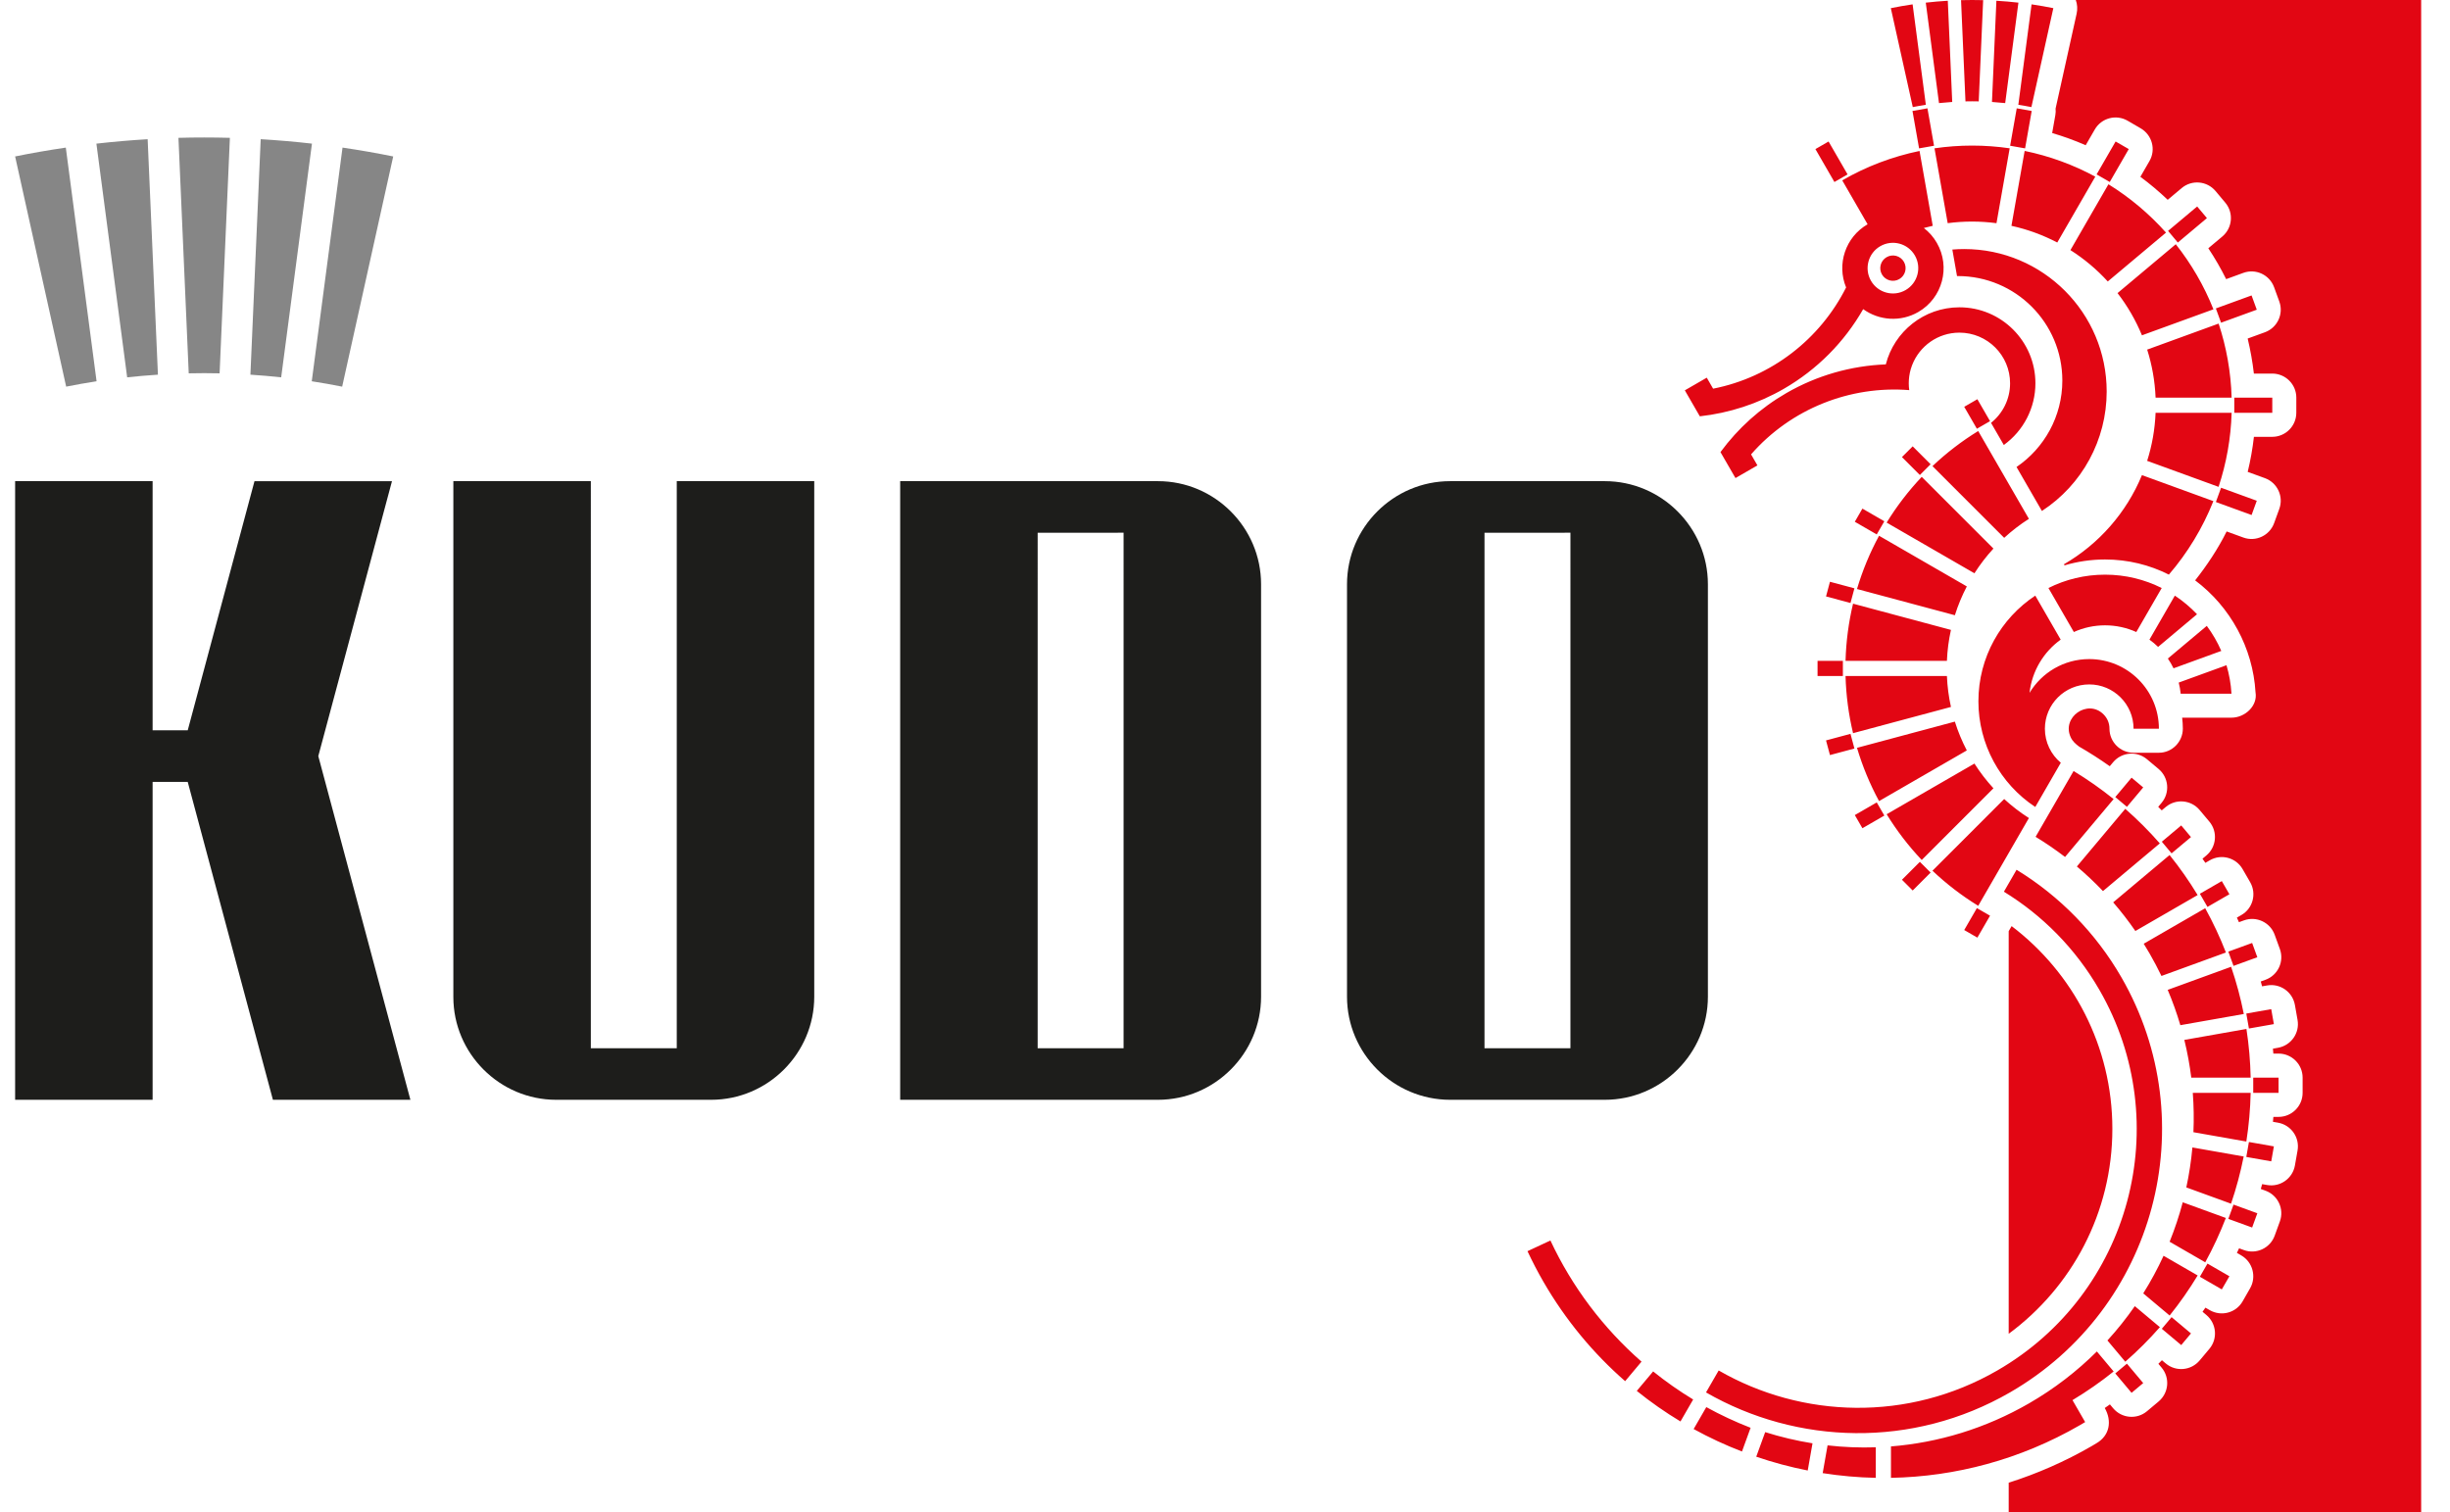
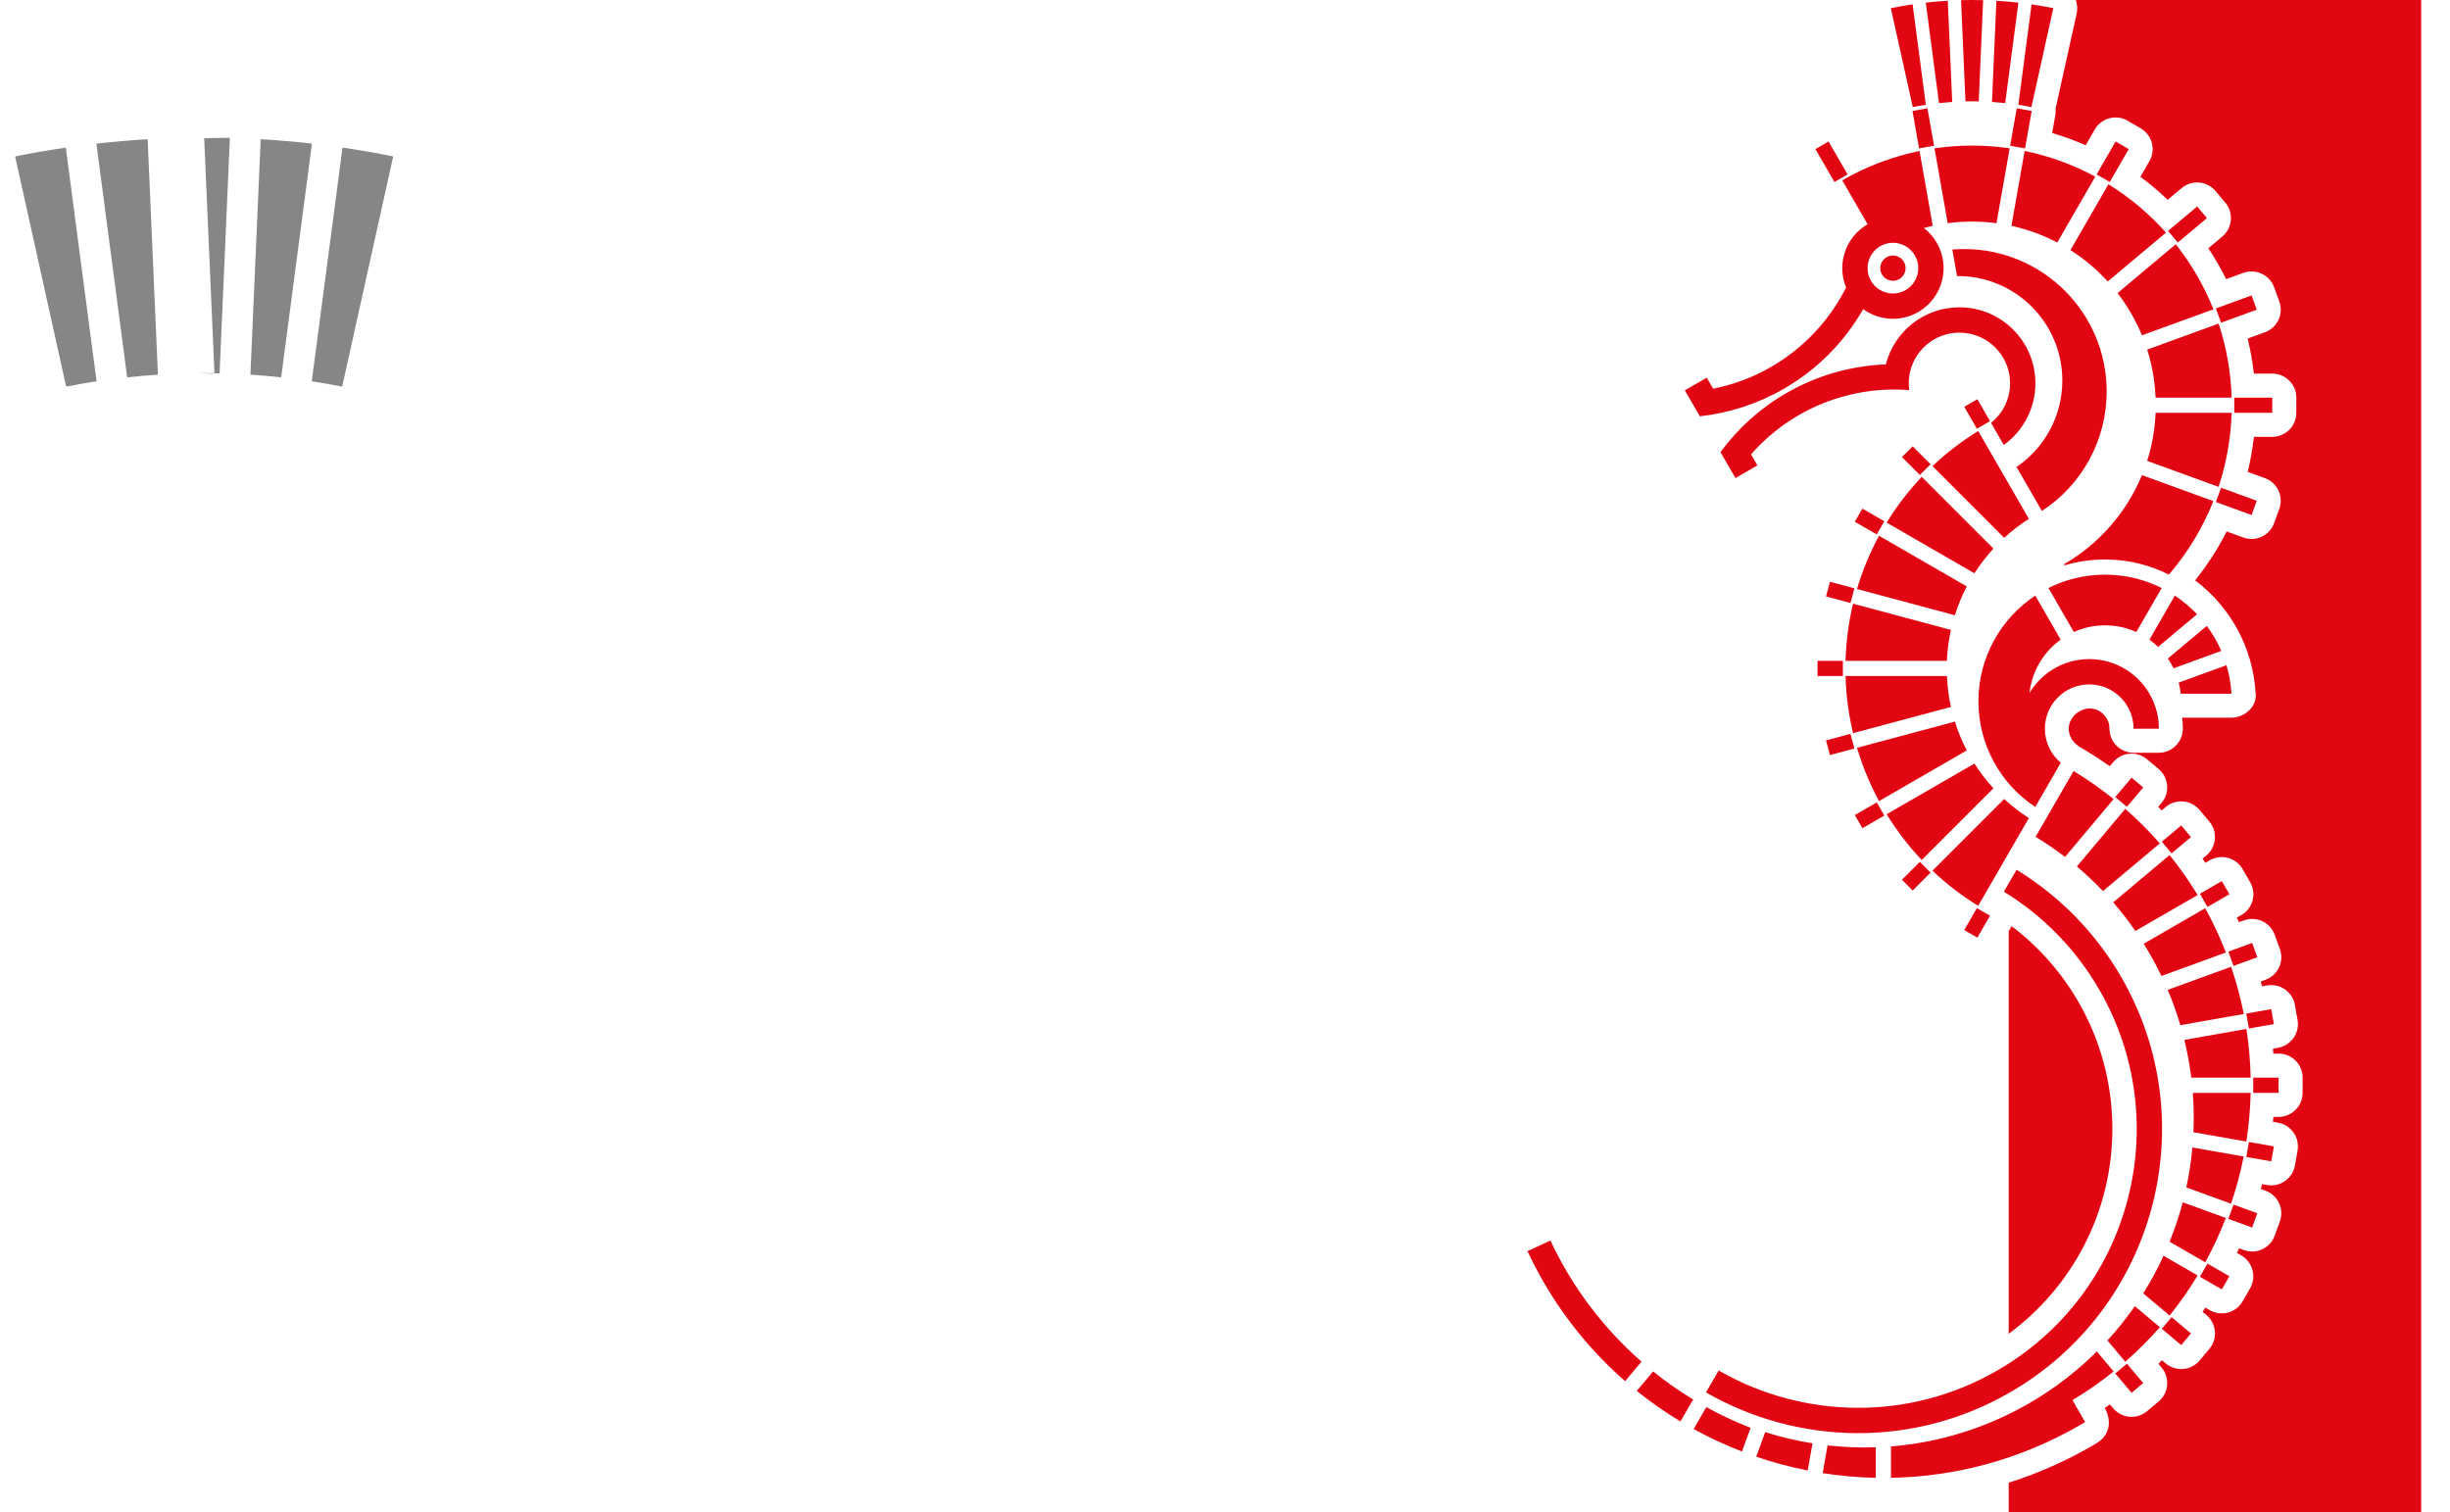
<svg xmlns="http://www.w3.org/2000/svg" version="1.1" id="Слой_1" x="0px" y="0px" width="324px" height="200px" viewBox="0 0 324 200" enable-background="new 0 0 324 200" xml:space="preserve">
-   <path fill-rule="evenodd" clip-rule="evenodd" fill="#1D1D1B" d="M42.093,100l12.18,45.455H36.091l-11.266-42.047l-4.643,0v42.046H2  V63.637h18.182v32.953h4.644l8.829-32.95h18.182L42.093,100z M59.953,63.637h18.182l-0.001,75l11.364-0.002l0.001-74.998h18.181  v68.184c0,7.499-6.136,13.635-13.635,13.635h-20.49c-7.481,0-13.602-6.121-13.602-13.601V63.637z M119.044,63.637h34.092  c7.5,0,13.635,6.135,13.635,13.635v54.549c0,7.499-6.136,13.635-13.635,13.635h-34.092V63.637z M137.225,138.637l0.001-68.181  l11.364-0.001l-0.001,68.181L137.225,138.637z M191.77,63.637h20.457c7.499,0,13.635,6.135,13.635,13.635v54.549  c0,7.499-6.136,13.635-13.635,13.635H191.77c-7.499,0-13.635-6.135-13.635-13.635V77.271  C178.135,69.772,184.271,63.637,191.77,63.637z M196.317,138.637l0.001-68.181l11.364-0.001l-0.001,68.181L196.317,138.637z" />
-   <path fill-rule="evenodd" clip-rule="evenodd" fill="#868686" d="M16.817,49.904c1.348-0.144,2.704-0.262,4.068-0.35l-1.36-31.143  c-2.276,0.136-4.535,0.332-6.777,0.586L16.817,49.904z M8.75,51.136c1.331-0.263,2.67-0.504,4.021-0.711L8.703,19.522  C6.45,19.853,4.213,20.24,2,20.691L8.75,51.136z M33.116,49.554c1.365,0.089,2.72,0.206,4.068,0.351l4.07-30.909  c-2.242-0.256-4.503-0.45-6.778-0.586L33.116,49.554z M26.997,49.352c0.684,0,1.364,0.01,2.044,0.025l1.361-31.148  c-1.13-0.03-2.265-0.046-3.403-0.046s-2.27,0.015-3.4,0.047l1.36,31.147C25.637,49.361,26.315,49.352,26.997,49.352z M52,20.691  l-6.75,30.446c-1.331-0.263-2.67-0.503-4.022-0.711l4.069-30.905C47.552,19.853,49.787,20.24,52,20.691z" />
+   <path fill-rule="evenodd" clip-rule="evenodd" fill="#868686" d="M16.817,49.904c1.348-0.144,2.704-0.262,4.068-0.35l-1.36-31.143  c-2.276,0.136-4.535,0.332-6.777,0.586L16.817,49.904z M8.75,51.136c1.331-0.263,2.67-0.504,4.021-0.711L8.703,19.522  C6.45,19.853,4.213,20.24,2,20.691L8.75,51.136z M33.116,49.554c1.365,0.089,2.72,0.206,4.068,0.351l4.07-30.909  c-2.242-0.256-4.503-0.45-6.778-0.586L33.116,49.554z M26.997,49.352c0.684,0,1.364,0.01,2.044,0.025l1.361-31.148  s-2.27,0.015-3.4,0.047l1.36,31.147C25.637,49.361,26.315,49.352,26.997,49.352z M52,20.691  l-6.75,30.446c-1.331-0.263-2.67-0.503-4.022-0.711l4.069-30.905C47.552,19.853,49.787,20.24,52,20.691z" />
  <path fill-rule="evenodd" clip-rule="evenodd" fill="#E20613" d="M258.187,33.005c0.519-0.044,1.041-0.065,1.565-0.066  c10.407,0.001,18.845,8.44,18.846,18.845c-0.001,6.397-3.243,12.332-8.566,15.795l-3.357-5.816  c3.655-2.488,6.058-6.679,6.058-11.432c0.001-7.631-6.188-13.82-13.82-13.82l-0.107,0.002L258.187,33.005z M249.494,34.013  c0.801-0.462,1.826-0.187,2.287,0.613c0.463,0.801,0.188,1.826-0.613,2.288c-0.801,0.462-1.826,0.188-2.288-0.613  C248.419,35.5,248.693,34.476,249.494,34.013z M275.03,188.504c-7.881,4.55-16.46,6.795-24.959,6.951V191.3  c6.243-0.5,12.475-2.359,18.26-5.698c3.353-1.935,6.348-4.252,8.968-6.861l2.22,2.646c-1.703,1.367-3.518,2.635-5.441,3.79l0,0.002  l1.674,2.9L275.03,188.504z M281.276,180.355l2.153,2.566l-1.539,1.291l-2.154-2.566L281.276,180.355z M287.181,174.202l2.566,2.154  l-1.291,1.539l-2.566-2.153L287.181,174.202z M291.927,167.118l2.901,1.675l-1.005,1.74l-2.901-1.675L291.927,167.118z   M295.372,159.317l3.148,1.145l-0.687,1.888l-3.148-1.145L295.372,159.317z M297.409,151.036l3.3,0.582l-0.35,1.978l-3.299-0.581  L297.409,151.036z M279.736,105.418l2.154-2.566l1.539,1.291l-2.153,2.566L279.736,105.418z M285.889,111.323l2.566-2.153  l1.291,1.539l-2.566,2.153L285.889,111.323z M290.922,118.207l2.901-1.675l1.005,1.74l-2.901,1.675L290.922,118.207z   M294.685,125.859l3.148-1.145l0.687,1.888l-3.148,1.145L294.685,125.859z M297.06,134.049l3.299-0.581l0.35,1.978l-3.3,0.582  L297.06,134.049z M259.758,123.004l1.675-2.901l1.74,1.004l-1.675,2.902L259.758,123.004z M251.524,116.354l2.369-2.369l1.42,1.42  l-2.369,2.369L251.524,116.354z M245.29,107.8l2.901-1.675l1.005,1.74l-2.901,1.675L245.29,107.8z M241.483,97.924l3.235-0.867  l0.52,1.94l-3.235,0.867L241.483,97.924z M261.498,52.799l1.675,2.901l-1.74,1.004l-1.675-2.901L261.498,52.799z M252.944,59.032  l2.369,2.369l-1.42,1.42l-2.369-2.369L252.944,59.032z M246.294,67.267l2.9,1.675l-1.004,1.74l-2.901-1.675L246.294,67.267z   M242.003,76.943l3.235,0.867l-0.52,1.94l-3.235-0.867L242.003,76.943z M293.726,64.509l4.721,1.718l-0.687,1.888l-4.722-1.719  L293.726,64.509z M242.592,24.071l-2.512-4.352l1.74-1.004l2.513,4.352L242.592,24.071z M253.788,19.624l-0.872-4.948l1.978-0.349  l0.873,4.949L253.788,19.624z M265.83,19.275l0.873-4.949l1.978,0.35l-0.872,4.948L265.83,19.275z M277.266,23.065l2.512-4.351  l1.74,1.004l-2.512,4.352L277.266,23.065z M286.715,30.538l3.849-3.23l1.291,1.539l-3.849,3.23L286.715,30.538z M293.037,40.792  l4.721-1.719l0.688,1.888l-4.722,1.719L293.037,40.792z M297.978,142.528h3.349v2.009h-3.349V142.528z M240.362,87.399h3.35v2.009  h-3.35V87.399z M295.473,52.59h5.025v2.009h-5.025V52.59z M246.98,29.662l-3.354-5.809c3.187-1.84,6.642-3.148,10.223-3.887  l1.745,9.899c-0.395,0.086-0.787,0.184-1.176,0.289c0.675,0.52,1.263,1.176,1.715,1.959c1.85,3.204,0.752,7.302-2.452,9.152  c-2.362,1.364-5.209,1.125-7.285-0.379c-2.487,4.35-6.096,7.998-10.485,10.531c-3.438,1.985-7.229,3.214-11.119,3.643l-1.854-3.211  h0.001l-0.13-0.225l2.901-1.674l0.84,1.455c7.712-1.518,14.157-6.563,17.587-13.387C242.872,34.96,244.036,31.362,246.98,29.662z   M248.656,32.562c1.602-0.925,3.651-0.376,4.576,1.225c0.925,1.602,0.376,3.652-1.226,4.577c-1.602,0.925-3.652,0.376-4.577-1.226  C246.504,35.536,247.054,33.486,248.656,32.562z M232.41,61.552l-2.9,1.675l-0.131-0.226l-0.002,0.002l-1.853-3.21  c2.317-3.155,5.277-5.823,8.715-7.808c4.034-2.33,8.554-3.616,13.15-3.793c1.111-4.339,5.049-7.548,9.734-7.548  c5.55,0,10.05,4.5,10.05,10.049c0,3.253-1.573,6.282-4.18,8.158l-1.69-2.926c1.535-1.228,2.52-3.115,2.52-5.232  c0-3.699-3.001-6.699-6.7-6.699c-2.843,0-5.275,1.775-6.247,4.277h0.001c-0.015,0.04-0.03,0.079-0.045,0.119  c-0.221,0.591-0.351,1.224-0.393,1.851c-0.01,0.15-0.015,0.3-0.015,0.452h0c0,0.306,0.022,0.608,0.062,0.904  c-7.8-0.619-15.625,2.443-20.916,8.499L232.41,61.552z M255.827,19.617c1.641-0.24,3.303-0.363,4.971-0.363  c1.689,0,3.349,0.125,4.973,0.36l-1.746,9.905c-1.056-0.14-2.131-0.215-3.226-0.215c-1.094,0-2.17,0.072-3.226,0.213L255.827,19.617  z M267.749,19.96c3.314,0.682,6.453,1.841,9.344,3.403l-5.03,8.711c-1.888-0.99-3.921-1.739-6.061-2.207L267.749,19.96z   M278.831,24.37c2.839,1.756,5.403,3.914,7.613,6.394l-7.701,6.463c-1.452-1.591-3.113-2.988-4.939-4.148L278.831,24.37z   M287.736,32.302c2.053,2.592,3.738,5.488,4.98,8.607l-9.453,3.44c-0.829-2.011-1.919-3.886-3.229-5.584L287.736,32.302z   M293.402,42.797c1.025,3.093,1.62,6.381,1.72,9.793h-10.057c-0.09-2.206-0.473-4.336-1.114-6.353L293.402,42.797z M295.122,54.599  c-0.1,3.374-0.692,6.666-1.727,9.79l-9.445-3.438c0.641-2.016,1.025-4.147,1.115-6.353H295.122z M292.707,66.277  c-1.408,3.54-3.396,6.827-5.885,9.72c-2.537-1.281-5.403-2.002-8.439-2.002c-1.862,0-3.66,0.272-5.358,0.777l-0.082-0.141  c4.615-2.671,8.268-6.817,10.319-11.792L292.707,66.277z M271.544,1.078l-2.901,13.086c-0.572-0.113-1.148-0.216-1.728-0.305  l1.749-13.283C269.632,0.718,270.593,0.885,271.544,1.078z M260.798,13.396c0.294,0,0.586,0.005,0.879,0.011l0.585-13.388  C261.776,0.007,261.288,0,260.799,0c-0.489,0-0.976,0.006-1.461,0.02l0.585,13.387C260.213,13.401,260.505,13.396,260.798,13.396z   M263.428,13.484c0.586,0.038,1.169,0.089,1.748,0.151l1.749-13.285c-0.964-0.11-1.935-0.193-2.913-0.251L263.428,13.484z   M252.955,14.164c0.572-0.113,1.148-0.217,1.728-0.305l-1.749-13.283c-0.968,0.142-1.93,0.309-2.881,0.503L252.955,14.164z   M256.422,13.635c0.58-0.062,1.162-0.113,1.749-0.151l-0.585-13.385c-0.978,0.058-1.949,0.143-2.912,0.252L256.422,13.635z   M274.221,101.972c1.85,1.12,3.618,2.361,5.295,3.711l-6.425,7.657c-1.254-0.962-2.554-1.85-3.894-2.664L274.221,101.972z   M281.054,106.973c1.623,1.421,3.15,2.947,4.57,4.571l-7.517,6.308c-1.098-1.155-2.251-2.239-3.452-3.253L281.054,106.973z   M286.916,113.083c1.349,1.676,2.589,3.445,3.709,5.295l-8.234,4.754c-0.916-1.329-1.895-2.594-2.932-3.79L286.916,113.083z   M291.627,120.119c1.055,1.915,1.968,3.871,2.74,5.856l-8.527,3.104c-0.481-1.002-1.003-1.992-1.567-2.971  c-0.252-0.437-0.512-0.868-0.777-1.293L291.627,120.119z M295.053,127.863c0.704,2.06,1.264,4.145,1.678,6.245l-8.391,1.48  c-0.464-1.574-1.021-3.134-1.673-4.671L295.053,127.863z M297.079,136.086c0.331,2.143,0.516,4.295,0.559,6.442h-7.853  c-0.206-1.671-0.513-3.339-0.918-4.993L297.079,136.086z M297.638,144.537c-0.047,2.161-0.24,4.313-0.572,6.44l-6.998-1.234  c0.076-1.73,0.049-3.467-0.083-5.205H297.638z M296.717,152.954c-0.42,2.116-0.979,4.201-1.673,6.243l-5.915-2.153  c0.375-1.741,0.644-3.508,0.804-5.286L296.717,152.954z M294.357,161.085c-0.776,2.008-1.685,3.968-2.725,5.863l-4.711-2.72  c0.687-1.702,1.268-3.445,1.736-5.217L294.357,161.085z M290.628,168.688c-1.11,1.838-2.346,3.609-3.705,5.299l-3.49-2.929  c1.005-1.603,1.903-3.264,2.687-4.973L290.628,168.688z M285.633,175.527c-1.409,1.61-2.936,3.138-4.576,4.569l-2.36-2.812  c1.315-1.438,2.524-2.955,3.621-4.537L285.633,175.527z M266.681,115.032c5.721,3.498,10.492,8.386,13.851,14.204  c11.1,19.224,4.509,43.819-14.716,54.918c-12.884,7.438-28.177,6.931-40.204,0.003l1.675-2.902  c11.026,6.351,25.044,6.815,36.853-0.003c17.624-10.175,23.665-32.717,13.49-50.341c-3.177-5.503-7.562-9.875-12.625-12.978  L266.681,115.032z M268.395,91.634c1.612-2.675,4.545-4.466,7.895-4.465c5.086,0,9.213,4.125,9.213,9.213l-3.35,0l-0.001-0.001  c0.001-3.236-2.626-5.863-5.863-5.862c-3.237,0-5.863,2.625-5.863,5.863c0,1.807,0.82,3.422,2.105,4.497l-0.017,0.03l-1.674,2.899  l-1.685,2.921c-4.675-3.085-7.521-8.33-7.521-13.976c0-5.839,2.99-10.98,7.52-13.977l3.361,5.82  C270.268,86.214,268.718,88.738,268.395,91.634z M270.895,77.768c2.254-1.129,4.798-1.765,7.489-1.765  c2.693,0,5.237,0.637,7.491,1.767l-3.36,5.82c-1.26-0.569-2.658-0.886-4.131-0.886c-1.471,0-2.869,0.316-4.129,0.885L270.895,77.768  z M287.613,78.776c1.07,0.709,2.053,1.534,2.932,2.462l-5.147,4.32c-0.357-0.348-0.74-0.668-1.145-0.961L287.613,78.776z   M291.837,82.776c0.758,1.021,1.404,2.133,1.917,3.314l-6.316,2.299c-0.218-0.452-0.469-0.884-0.749-1.294L291.837,82.776z   M294.441,87.978c0.359,1.206,0.585,2.469,0.662,3.771h-6.719c-0.05-0.503-0.137-0.995-0.259-1.473L294.441,87.978z M261.608,119.8  c-2.194-1.347-4.217-2.906-6.048-4.642l9.482-9.481c1.012,0.929,2.106,1.772,3.27,2.514L261.608,119.8z M254.14,113.738  c-1.757-1.856-3.31-3.884-4.64-6.049l11.609-6.702c0.742,1.164,1.584,2.258,2.513,3.27L254.14,113.738z M248.495,105.95  c-1.209-2.234-2.188-4.594-2.917-7.044l12.943-3.468c0.416,1.325,0.947,2.599,1.58,3.811L248.495,105.95z M245.058,96.967  c-0.586-2.454-0.925-4.985-0.995-7.559h13.406c0.059,1.398,0.24,2.765,0.534,4.09L245.058,96.967z M244.063,87.399  c0.07-2.574,0.408-5.105,0.994-7.559l12.946,3.469c-0.294,1.325-0.475,2.691-0.534,4.09H244.063z M245.578,77.901  c0.729-2.45,1.708-4.81,2.917-7.044l11.608,6.702c-0.634,1.212-1.165,2.485-1.581,3.81L245.578,77.901z M249.499,69.118  c1.329-2.165,2.883-4.192,4.64-6.049l9.482,9.483c-0.929,1.012-1.771,2.106-2.513,3.27L249.499,69.118z M255.559,61.648  c1.831-1.735,3.854-3.294,6.048-4.642l6.705,11.613c-1.163,0.742-2.257,1.583-3.269,2.513L255.559,61.648z M241.688,191.161  c2.109,0.239,4.24,0.325,6.375,0.254c0,1.346,0,2.694,0,4.04c-2.357-0.048-4.703-0.259-7.022-0.623  C241.256,193.608,241.474,192.384,241.688,191.161z M239.063,194.484c-2.307-0.454-4.583-1.064-6.809-1.824l1.081-2.968h-0.001  l0.104-0.283c2.046,0.646,4.138,1.141,6.258,1.48C239.497,192.084,239.274,193.284,239.063,194.484z M230.367,191.972  c-2.19-0.844-4.326-1.835-6.392-2.971l1.675-2.901c1.88,1.037,3.837,1.952,5.858,2.736L230.367,191.972z M222.235,187.997  c-2.006-1.208-3.937-2.555-5.779-4.04l2.163-2.577c1.676,1.351,3.443,2.591,5.292,3.713L222.235,187.997z M214.917,182.668  c-4.201-3.664-7.879-8.075-10.822-13.171c-0.755-1.307-1.451-2.654-2.093-4.019l3.033-1.414c2.874,6.151,6.999,11.601,12.047,16.023  L214.917,182.668z M266.026,122.484c8.094,6.146,13.323,15.872,13.323,26.816c0,11.118-5.395,20.975-13.709,27.103v-53.248  L266.026,122.484z M274.513,0h45.673v200h-54.546v-3.903c3.743-1.186,7.416-2.786,10.956-4.83c0.216-0.125,0.427-0.254,0.64-0.381  c1.785-1.034,2.075-2.966,1.108-4.666c0.23-0.157,0.456-0.318,0.682-0.478l0.427,0.508c1.126,1.343,3.131,1.524,4.474,0.397  l1.539-1.291c1.343-1.125,1.525-3.131,0.398-4.474l-0.429-0.51c0.158-0.156,0.314-0.314,0.469-0.471l0.512,0.429  c1.343,1.126,3.347,0.945,4.474-0.398l1.292-1.539c1.126-1.342,0.945-3.347-0.398-4.474l-0.51-0.428  c0.128-0.181,0.256-0.363,0.381-0.545l0.576,0.332c1.516,0.876,3.467,0.364,4.338-1.156l0.999-1.743  c0.861-1.508,0.347-3.463-1.163-4.335l-0.586-0.338c0.095-0.203,0.193-0.405,0.286-0.609l0.644,0.235  c1.645,0.599,3.466-0.256,4.065-1.902l0.687-1.888c0.598-1.646-0.255-3.466-1.902-4.065l-0.622-0.226  c0.06-0.213,0.12-0.426,0.178-0.64l0.656,0.115c1.728,0.304,3.375-0.857,3.679-2.585l0.349-1.978  c0.305-1.728-0.857-3.375-2.585-3.679l-0.67-0.118c0.021-0.216,0.041-0.433,0.06-0.65h0.682c1.756,0,3.182-1.425,3.182-3.182v-2.009  c0-1.756-1.425-3.182-3.182-3.182h-0.687c-0.018-0.217-0.036-0.433-0.057-0.649l0.672-0.119c1.728-0.305,2.89-1.951,2.585-3.679  l-0.349-1.978c-0.305-1.728-1.951-2.89-3.679-2.585l-0.663,0.116c-0.056-0.214-0.116-0.426-0.175-0.64l0.626-0.228  c1.647-0.597,2.499-2.417,1.902-4.065l-0.687-1.888c-0.597-1.647-2.417-2.499-4.065-1.902l-0.66,0.24l-0.272-0.607l0.6-0.345  c1.518-0.872,2.032-2.821,1.156-4.338l-1.005-1.74c-0.876-1.516-2.822-2.035-4.338-1.156l-0.579,0.335  c-0.125-0.183-0.254-0.364-0.382-0.545l0.512-0.43c1.342-1.126,1.524-3.131,0.398-4.475l-1.292-1.539  c-1.126-1.342-3.131-1.525-4.474-0.398l-0.533,0.447c-0.155-0.155-0.312-0.311-0.467-0.466l0.448-0.534  c1.126-1.343,0.946-3.348-0.398-4.474l-1.539-1.291c-1.343-1.125-3.347-0.945-4.474,0.398l-0.444,0.529  c-1.318-0.934-2.675-1.802-4.066-2.604c-0.436-0.33-0.85-0.69-1.086-1.199c-1.276-2.666,2.24-5.144,4.329-3.055  c0.51,0.51,0.785,1.175,0.785,1.892c0,1.76,1.428,3.185,3.182,3.185h3.35c1.751,0,3.17-1.444,3.17-3.189  c-0.001-0.489-0.033-0.976-0.09-1.45h6.52c1.801,0,3.496-1.579,3.182-3.36c-0.344-5.85-3.314-11.309-7.985-14.799  c1.545-1.952,3.038-4.189,4.166-6.471l2.212,0.805c1.645,0.6,3.466-0.256,4.065-1.902l0.687-1.888  c0.598-1.645-0.255-3.466-1.902-4.065l-2.276-0.828c0.37-1.527,0.647-3.076,0.822-4.636h2.423c1.756,0,3.182-1.425,3.182-3.182  V52.59c0-1.756-1.425-3.182-3.182-3.182h-2.43c-0.178-1.549-0.459-3.122-0.821-4.634l2.281-0.83  c1.645-0.599,2.501-2.419,1.902-4.065l-0.687-1.888c-0.599-1.645-2.419-2.501-4.065-1.902l-2.276,0.829  c-0.698-1.406-1.489-2.777-2.359-4.084l1.85-1.552c1.342-1.126,1.525-3.131,0.398-4.474l-1.291-1.539  c-1.127-1.343-3.131-1.525-4.474-0.398l-1.853,1.555c-1.151-1.1-2.359-2.114-3.615-3.041l1.206-2.09  c0.874-1.514,0.344-3.447-1.168-4.325l-1.727-1.005c-1.515-0.88-3.462-0.361-4.338,1.156l-1.204,2.086  c-1.447-0.631-2.928-1.169-4.433-1.611l0.419-2.375c0.051-0.291,0.06-0.578,0.032-0.859l2.777-12.522  C274.764,1.206,274.716,0.57,274.513,0z" />
</svg>